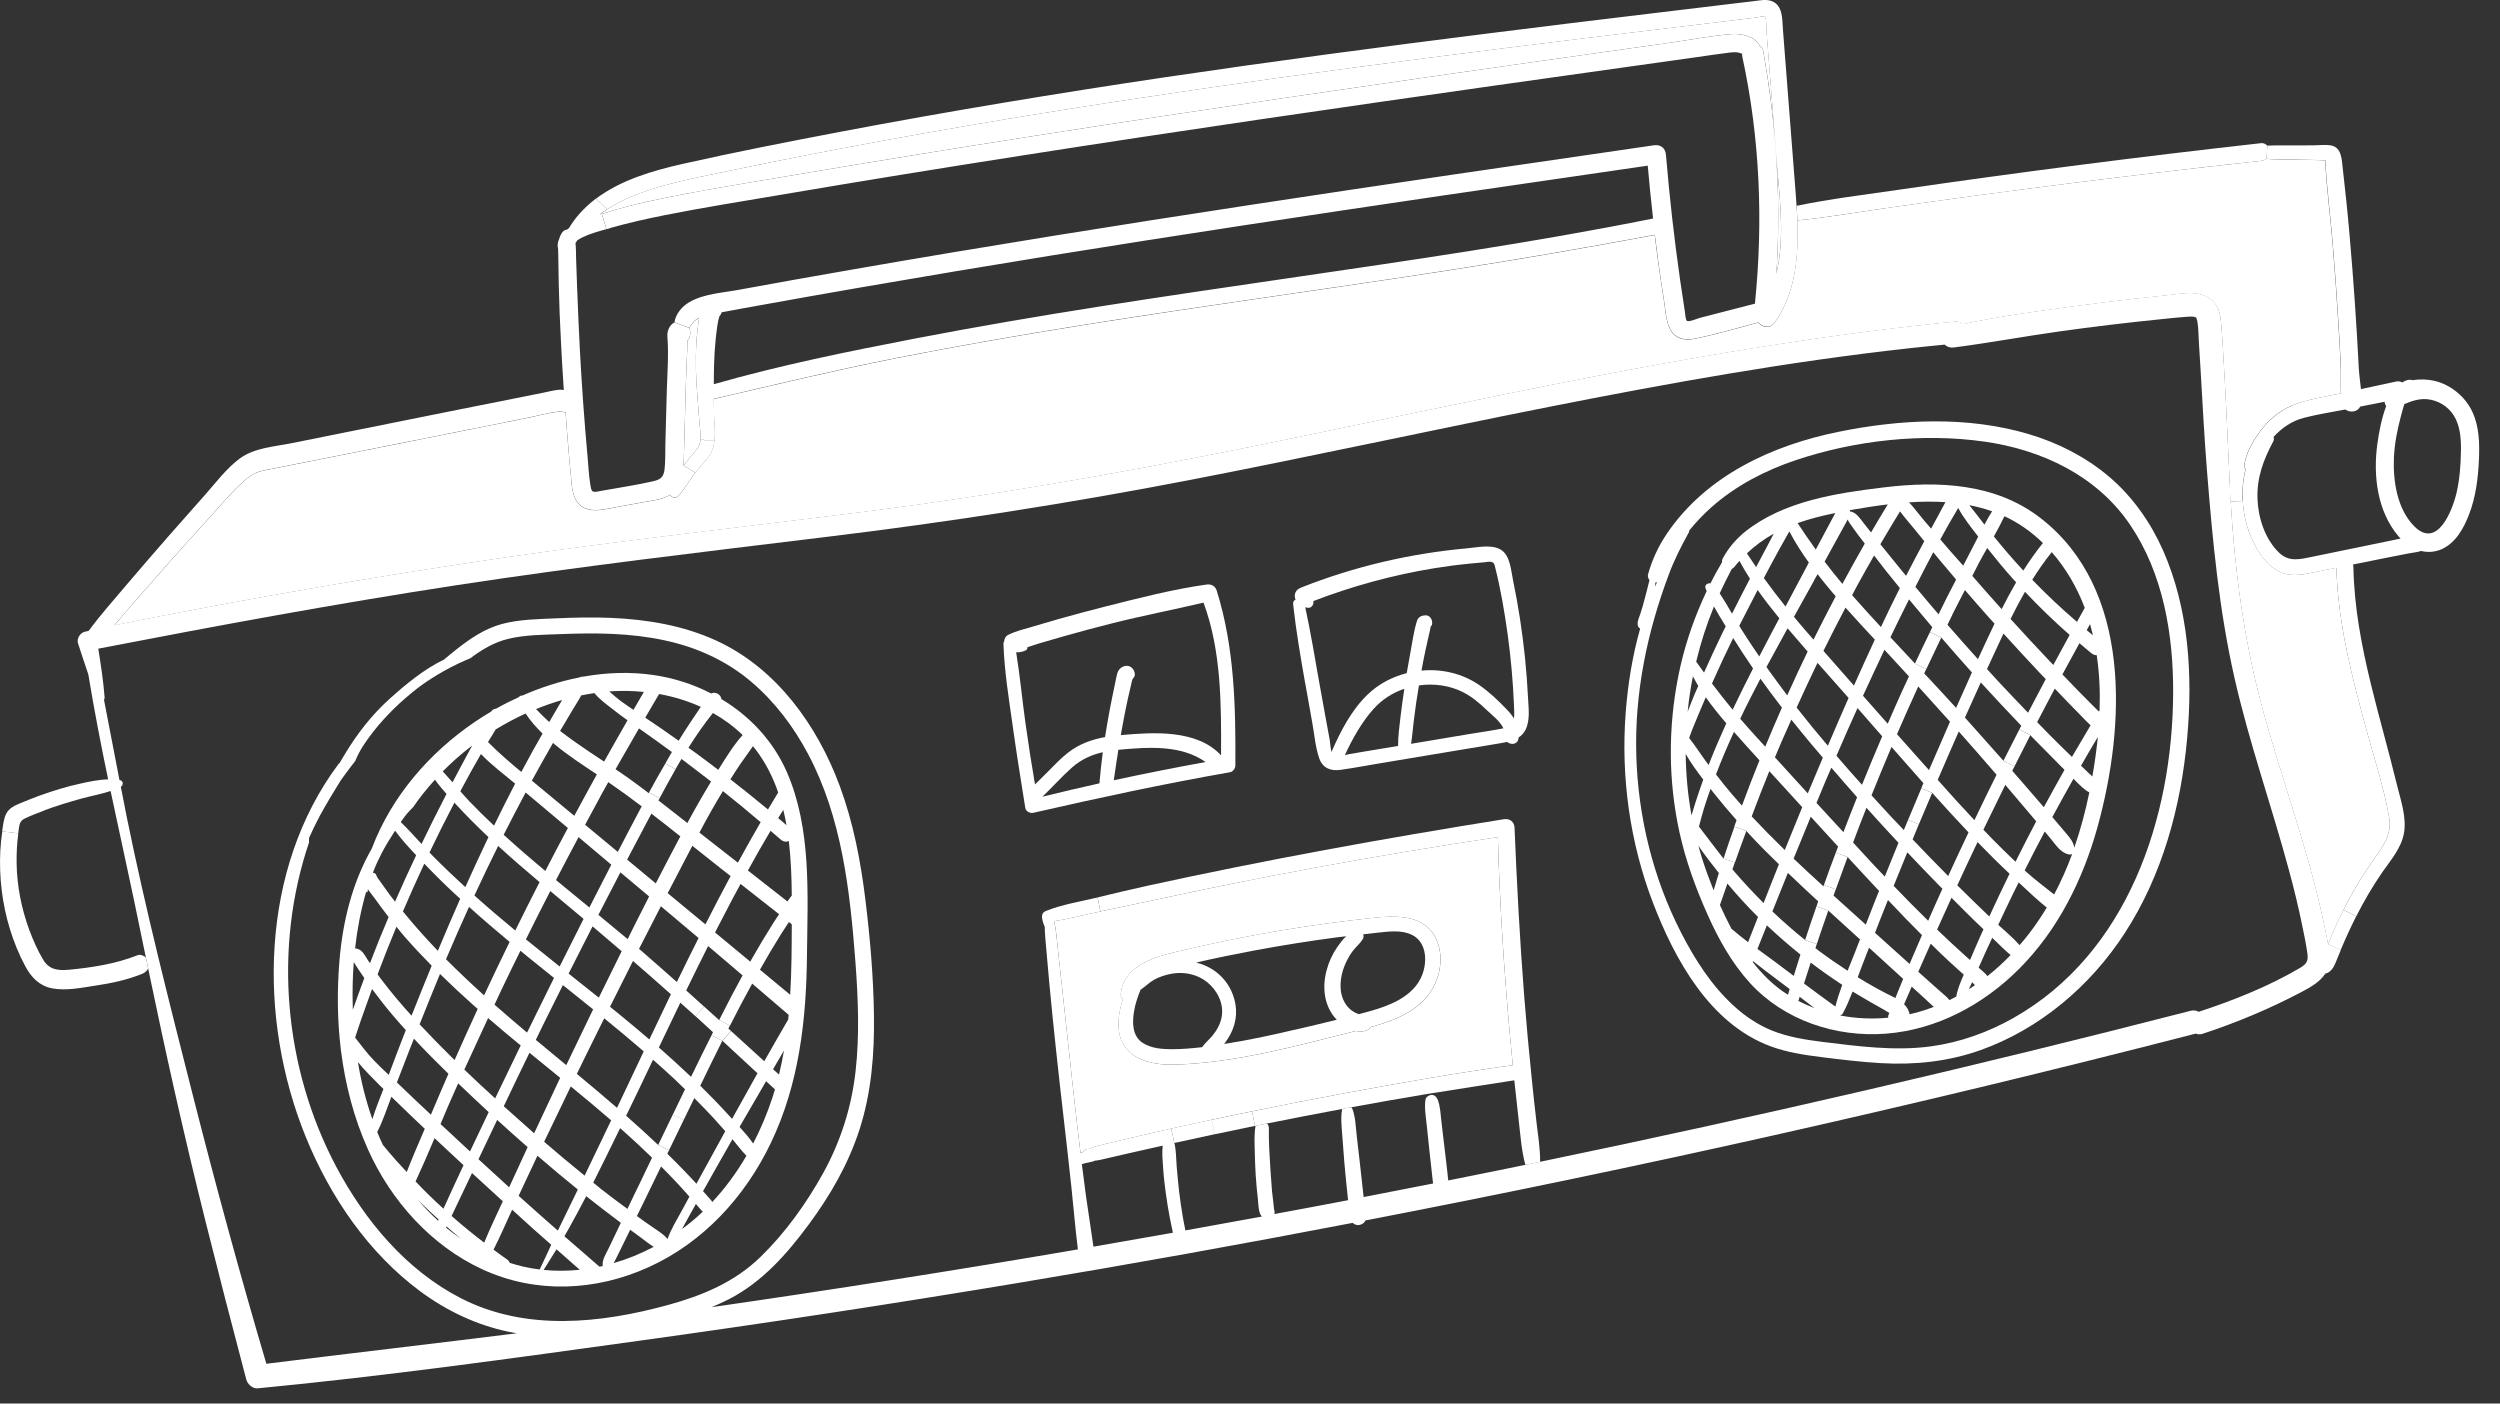
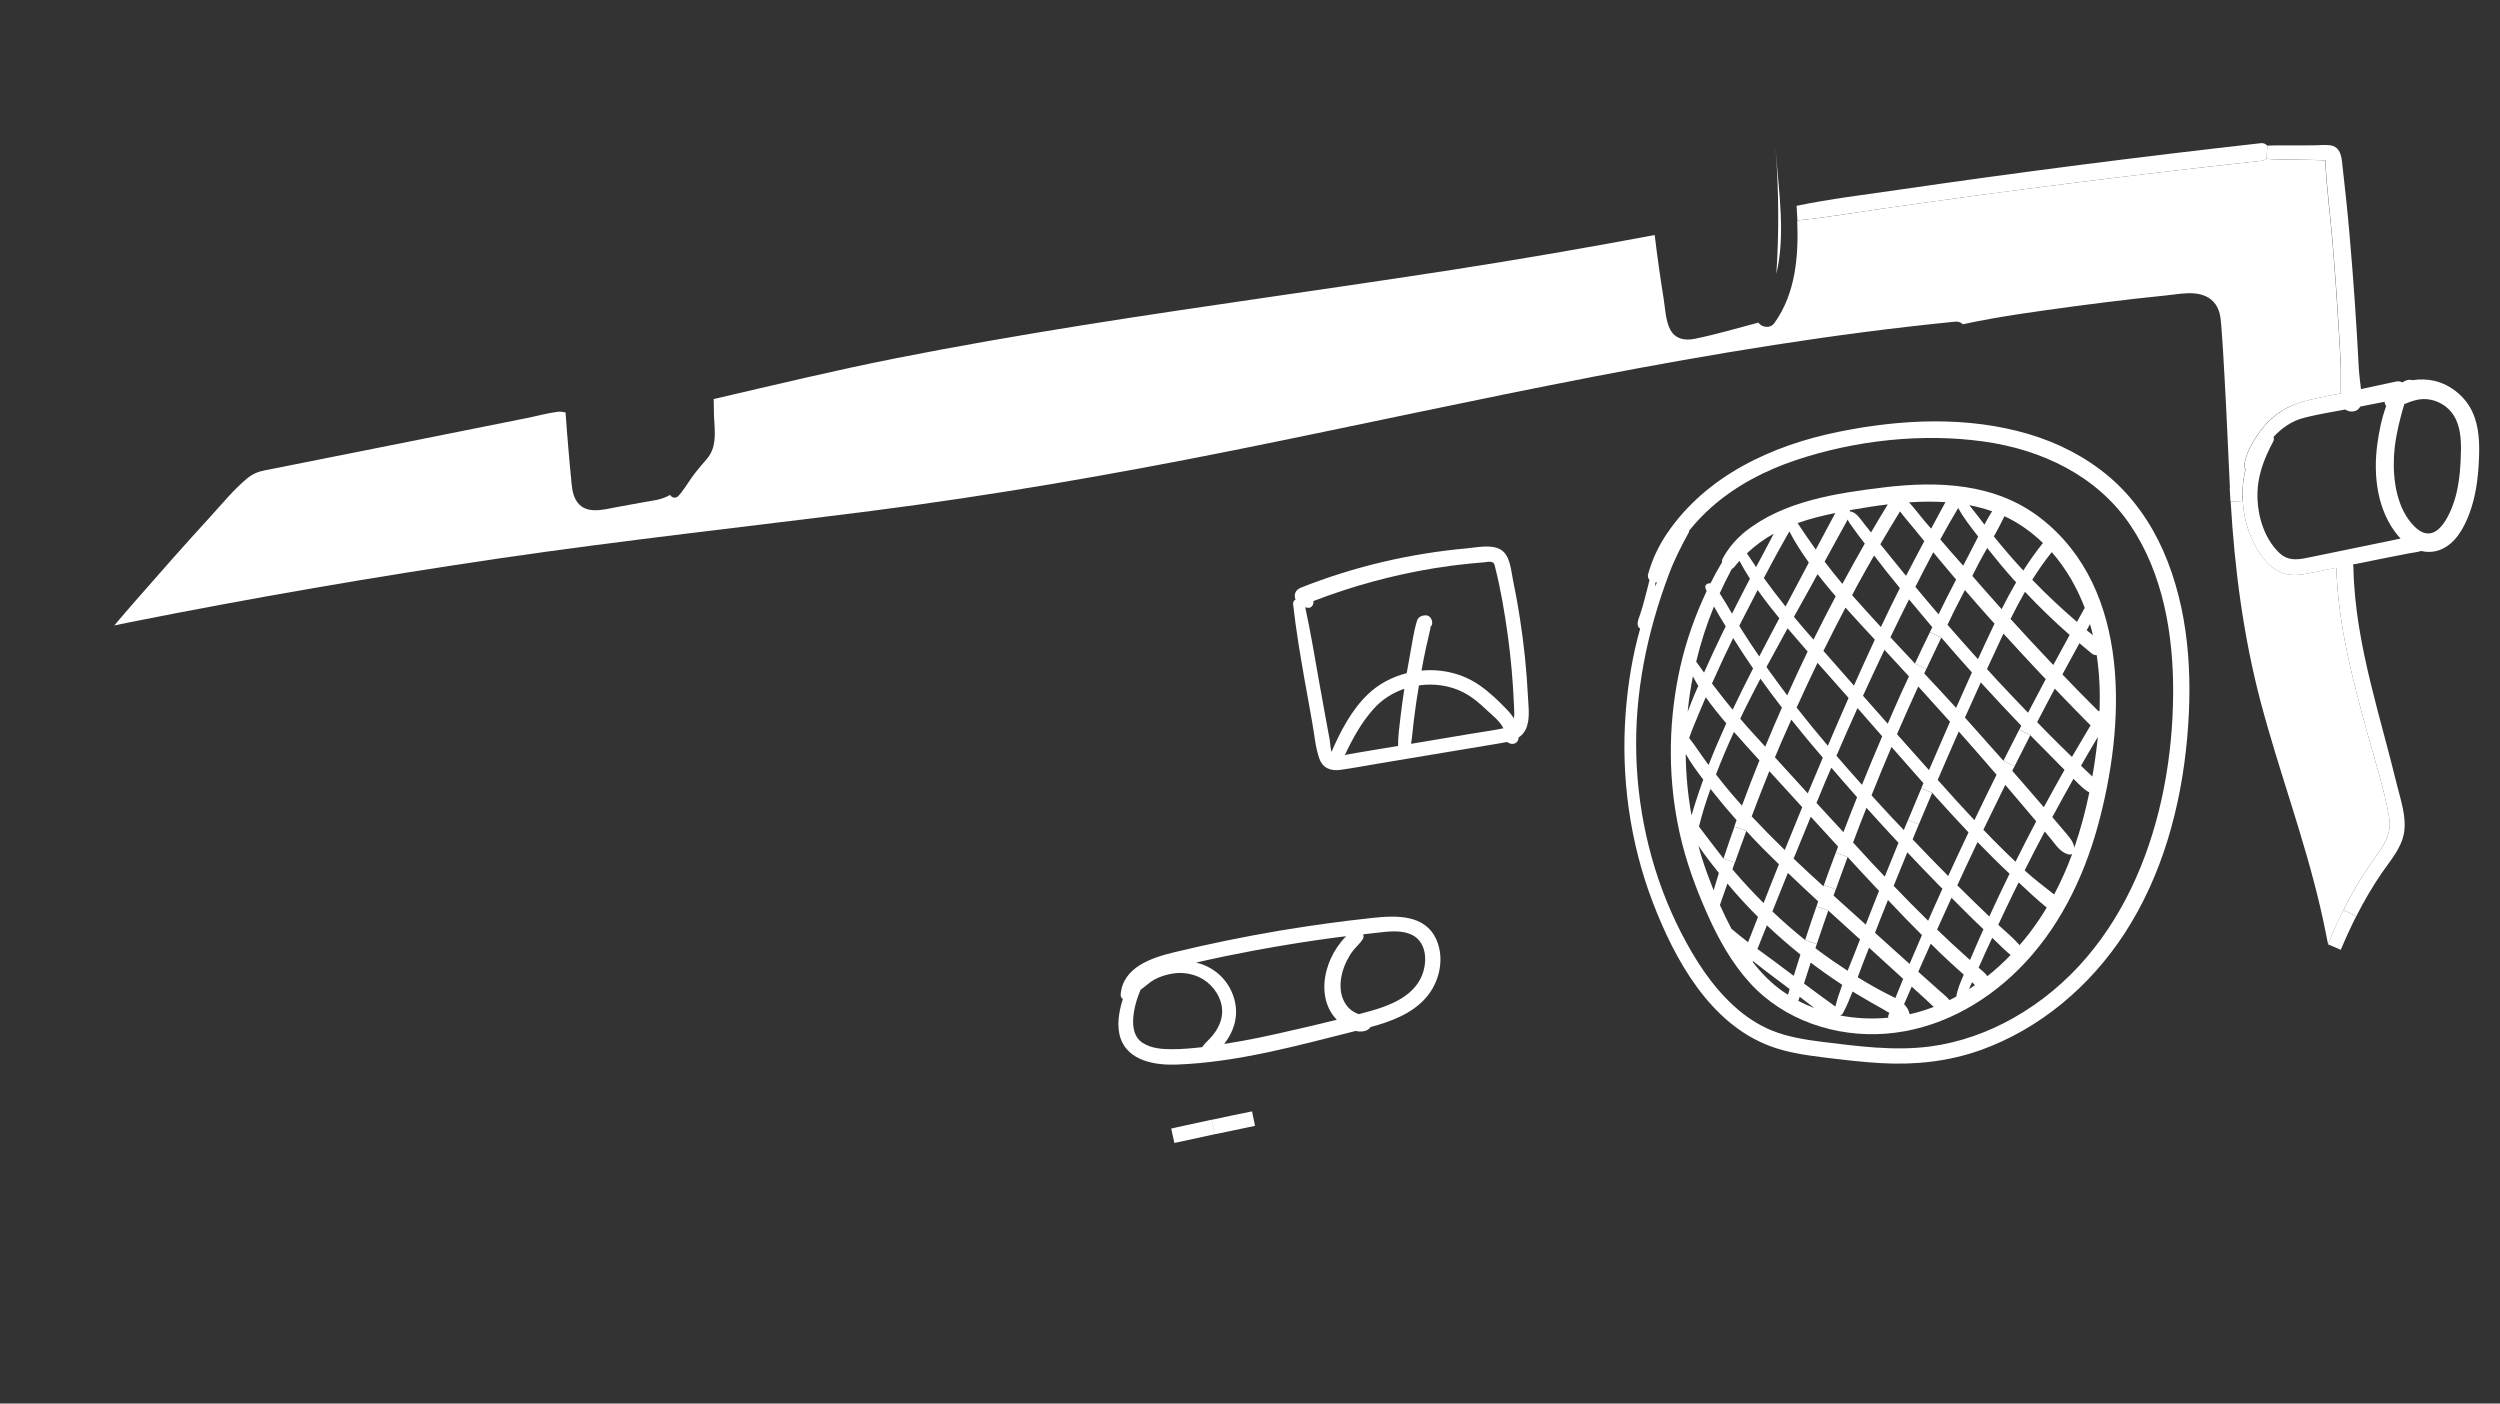
<svg xmlns="http://www.w3.org/2000/svg" fill="none" viewBox="0 0 114 64">
  <rect x="0" y="0" width="114" height="64" fill="#333333" stroke="none" />
  <path fill="#fff" d="M108.946 37.281c.109.639-.145 1.113-.504 1.622-.357.509-.705 1.018-1.018 1.554-.201.338-.387.684-.56 1.036-.142.275-.273.553-.399.836-.108.243-.208.488-.304.735-.035-.177-.072-.35-.105-.52-.079-.395-.161-.789-.254-1.179-.735-3.162-1.881-6.208-2.712-9.342-.791-2.999-1.19-6.063-1.372-9.156l.553-.019c.03.548.149 1.085.343 1.561.289.703.779 1.501 1.545 1.741.474.149.978.021 1.449-.075.308-.063.621-.126.929-.187.077 2.598.745 5.116 1.433 7.606.346 1.249.756 2.509.976 3.785Z" />
  <path fill="#fff" d="m106.862 41.494.581.289c-.252.499-.488 1.011-.703 1.529l-.581-.25c.096-.247.196-.492.304-.735.123-.282.256-.56.399-.836v.002Z" />
  <path fill="#fff" d="M103.935 25.21c.444.427.95.294 1.499.18.588-.119 1.178-.243 1.769-.364.59-.119 1.181-.243 1.771-.364.163-.035.329-.068.492-.105-.032-.033-.065-.068-.095-.103-.969-1.144-1.16-2.756-.966-4.196.079-.581.198-1.183.406-1.743-.042-.054-.068-.124-.077-.194-.367.072-.738.147-1.107.219-.13.259-.471.285-.683.133-.628.119-1.263.219-1.879.378-.565.147-1.004.455-1.393.873.025.063.025.135-.012.205-.446.833-.752 1.645-.719 2.605.028.877.343 1.853.99 2.474l.004.002Zm.598-6.724c.7-.282 1.479-.399 2.219-.551-.016-.457.01-.919-.014-1.372-.03-.607-.063-1.216-.102-1.82-.073-1.216-.161-2.427-.262-3.641-.103-1.23-.264-2.462-.334-3.695v-.096c-.133-.002-.326-.012-.354-.014-.32-.007-.642-.012-.964-.019-.451-.014-.915 0-1.366-.035l.033-.602c.427-.019.859-.005 1.281-.009.28-.002.561-.005.843-.005.252 0 .541-.04.791.007.474.096.479.632.523 1.022.058.502.112 1.008.166 1.515.107 1.027.193 2.059.275 3.09.079 1.011.149 2.021.21 3.036.03.506.056 1.011.084 1.517.019.306.065.619.098.929l1.608-.345c.107-.021.198-.002.276.042.147-.1.305-.152.464-.103.343-.056.698-.04 1.001.03.747.175 1.417.726 1.734 1.421.32.693.329 1.475.294 2.224-.039.822-.147 1.659-.443 2.432-.245.642-.614 1.323-1.279 1.61-.306.128-.619.142-.91.07-.168.058-.362.072-.542.107-.294.056-.59.114-.887.173-.56.112-1.122.226-1.682.338.009.037.021.077.021.119.032 1.806.371 3.585.798 5.335.373 1.533.812 3.05 1.185 4.584.171.698.451 1.484.323 2.21-.122.696-.621 1.249-1.009 1.813-.436.639-.821 1.3-1.167 1.981l-.581-.289c.173-.35.36-.698.56-1.036.313-.537.661-1.048 1.018-1.554.359-.509.614-.983.504-1.622-.219-1.277-.63-2.537-.976-3.785-.688-2.49-1.355-5.006-1.432-7.606-.309.063-.621.126-.929.187-.472.093-.976.222-1.45.075-.768-.238-1.258-1.039-1.545-1.741-.191-.474-.312-1.013-.343-1.561-.028-.495.012-.999.138-1.475-.04-.007-.072-.033-.07-.084.044-.588.408-1.204.758-1.664.376-.492.857-.903 1.436-1.137v-.007Zm7.687 2.096c.007-.56-.025-1.158-.333-1.645-.266-.418-.733-.696-1.228-.735-.376-.028-.698.091-1.022.226-.061.187-.11.381-.159.562-.163.614-.285 1.237-.315 1.869-.047 1.062.142 2.35.927 3.139 1.052 1.062 1.745-.724 1.934-1.547.138-.612.185-1.242.194-1.869h.002Z" />
  <path fill="#fff" d="M101.684 22.249c-.084-1.659-.145-3.319-.241-4.976-.046-.831-.091-1.659-.158-2.486-.026-.327-.066-.642-.262-.917-.231-.322-.588-.46-.973-.492-.418-.035-.854.051-1.272.093-.481.049-.959.1-1.44.154-.924.105-1.848.222-2.773.345-1.687.229-3.393.455-5.062.817-.077-.084-.196-.135-.355-.119-5.527.548-11.013 1.454-16.47 2.506-5.473 1.057-10.92 2.252-16.384 3.351-5.503 1.104-11.027 2.066-16.594 2.777-5.653.719-11.315 1.337-16.955 2.163-5.627.829-11.233 1.795-16.813 2.906-.24.047-.481.098-.721.149.331-.383.653-.775.99-1.151.553-.63 1.106-1.263 1.662-1.89.569-.639 1.144-1.279 1.725-1.914.537-.586 1.062-1.235 1.673-1.743.25-.21.509-.317.826-.378.441-.082.88-.173 1.319-.261.88-.175 1.76-.35 2.639-.525 1.699-.338 3.398-.679 5.097-1.018.962-.191 1.918-.383 2.88-.577.474-.093.957-.233 1.438-.289.112-.012.219.014.329.033.044.586.084 1.174.138 1.76.035.404.07.81.112 1.214.03.341.047.693.21.999.392.726 1.26.458 1.904.338.395-.07.789-.145 1.183-.215.378-.07.789-.105 1.134-.289.03-.014.058-.033.086-.049.068.124.245.184.364.063.243-.254.413-.558.616-.843.054-.077.112-.152.166-.224.173-.222.355-.429.534-.639.21-.247.303-.52.338-.805.049-.371 0-.763-.016-1.162-.009-.252-.012-.509-.014-.761.007 0 .014 0 .021-.002 2.768-.644 5.529-1.309 8.318-1.862 2.808-.555 5.627-1.043 8.453-1.496 5.641-.901 11.303-1.662 16.946-2.539 3.067-.478 6.124-1.006 9.172-1.578.117.969.252 1.937.408 2.903.072.45.086.99.299 1.405.224.429.66.516 1.102.427.98-.198 1.949-.485 2.917-.742.149.215.534.299.738.012.966-1.354 1.099-3.039 1.036-4.67 1.356-.133 2.712-.371 4.063-.565 1.368-.196 2.738-.385 4.107-.572 2.766-.371 5.536-.723 8.306-1.05 1.554-.182 3.111-.362 4.665-.53.089-.012.171-.042.241-.089h.011c.453.035.917.021 1.366.035.322.007.644.012.963.019.028 0 .222.009.355.014v.096c.068 1.232.231 2.467.334 3.695.1 1.211.189 2.425.261 3.641.04.607.073 1.216.103 1.82.023.455 0 .917.014 1.372-.74.154-1.519.268-2.22.551-.578.233-1.061.644-1.435 1.137-.35.462-.714 1.076-.758 1.664 0 .051.03.079.07.084-.124.476-.166.98-.138 1.475l-.553.019c-.012-.205-.023-.413-.035-.619h.007ZM92.08 33.267l.502.259c-.24.471-.483.948-.721 1.421l-.506-.255c.24-.476.481-.952.726-1.426Zm-4.076-4.441.518.25c-.231.476-.457.952-.681 1.431l-.52-.247c.222-.478.45-.959.684-1.433Zm-.394 7.12.497.21c-.203.478-.408.957-.609 1.438l-.49-.203c.198-.483.401-.966.605-1.445h-.002Zm-3.897 2.934.537.201c-.182.49-.362.983-.537 1.475l-.544-.196c.173-.495.357-.987.544-1.48Zm-.884 2.458.541.184c-.177.509-.355 1.013-.523 1.524l-.534-.18c.166-.511.338-1.02.516-1.529Z" />
  <path fill="#fff" d="M86.025 9.485c-1.351.194-2.707.429-4.063.565l-.037-.665c1.529-.317 3.097-.504 4.64-.73 5.505-.801 11.02-1.51 16.549-2.128.105-.012.205.04.275.117l-.032.602h-.012c-.068.047-.152.077-.241.089-1.554.168-3.111.345-4.665.53-2.773.327-5.54.679-8.306 1.05-1.37.187-2.74.376-4.108.572Zm-5.023 3.004c.126-1.907.11-3.818-.035-5.723h.002c.005.068.009.14.014.208.131 1.788.441 3.736.019 5.515Zm-1.914 25.208.546.194c-.18.478-.352.962-.523 1.442l-.518-.184c.159-.485.324-.969.497-1.449l-.002-.002Z" />
  <path fill="#fff" d="M95.211 35.22c.068.065.133.126.201.189.103-.593.189-1.2.25-1.806-.259.436-.516.873-.768 1.314.105.103.21.203.317.303Zm.227-6.255c-.042-.17-.084-.341-.131-.506-.054.091-.103.182-.154.278.093.077.189.152.285.231v-.002Zm-2.768-2.528c.649.67 1.33 1.314 2.04 1.921.119-.21.233-.422.35-.632 0-.002.002-.005.005-.007-.35-.924-.854-1.799-1.505-2.542-.322.401-.616.824-.889 1.26Zm1.664 12.526c-.371-.086-.567-.408-.798-.689-.098-.119-.198-.238-.296-.357-.313.588-.619 1.179-.915 1.774.007.007.014.014.023.021.422.385.875.724 1.321 1.076.315-.593.588-1.211.822-1.844-.047.023-.103.03-.154.019h-.002Zm-.747-1.704c.224.264.448.525.67.791.168.196.292.364.331.605.285-.824.511-1.669.686-2.521-.24-.126-.42-.322-.619-.516-.035-.037-.07-.07-.107-.107-.005.012-.012.023-.016.035-.322.567-.635 1.139-.945 1.713Zm.679-5.265c-.189-.196-.378-.397-.567-.593-.107.203-.219.406-.324.609-.163.306-.32.614-.481.919.18.182.352.364.53.544.35.352.7.7 1.057 1.043.28-.483.562-.962.85-1.442-.147-.131-.278-.278-.415-.415-.219-.222-.432-.443-.649-.665Zm-.219-1.239c.236.247.476.495.714.74.217.224.434.441.653.66.093.098.196.191.294.289 0-.002.002-.005.005-.007.009-.014.019-.028.028-.04.03-.845-.007-1.69-.131-2.521-.079 0-.156-.021-.229-.079-.189-.152-.376-.313-.558-.467-.261.474-.52.95-.777 1.424Zm-.985-.019c-.574-.609-1.141-1.225-1.704-1.844-.04.086-.082.173-.121.259-.212.453-.422.903-.63 1.358.166.18.331.364.497.544.453.485.912.969 1.375 1.447.266-.511.537-1.022.807-1.533-.075-.077-.149-.156-.224-.233v.002Zm-1.008 9.499c-.077.154-.154.303-.229.457-.24.49-.471.983-.705 1.48.334.299.679.595.973.926.159-.182.313-.369.46-.56.282-.371.541-.756.779-1.153-.443-.359-.866-.756-1.281-1.148l.002-.002Zm-.373-12.01c.616.679 1.239 1.351 1.872 2.016.028.026.054.056.079.082.247-.457.495-.915.744-1.37-.71-.621-1.389-1.281-2.037-1.967-.233.406-.451.822-.658 1.239Zm.226 11.072c.308-.619.621-1.232.943-1.841-.012-.016-.026-.033-.037-.049-.455-.539-.913-1.081-1.372-1.617-.336.679-.67 1.363-.999 2.044.14.145.278.294.42.436.341.348.689.686 1.043 1.024l.002.002Zm-2.614 1.113c.467.467.943.924 1.419 1.382.299-.653.609-1.305.924-1.951-.499-.467-.985-.95-1.459-1.442-.313.658-.621 1.312-.924 1.972.012.014.028.026.04.042v-.002Zm.637 4.376c-.047.11-.096.215-.149.322.091-.058.177-.114.266-.175-.005-.016-.014-.033-.019-.049-.016-.009-.04-.026-.07-.068-.009-.009-.021-.019-.03-.028l.002-.002Zm-.128-21.749c.068.084.135.173.203.259.168.208.324.418.485.628.107-.208.226-.411.35-.609-.341-.119-.686-.21-1.036-.278h-.002Zm.523 8.08c-.245.534-.483 1.069-.724 1.606l.014.014c.583.649 1.162 1.3 1.741 1.954l.506.254c-.033.07-.07.135-.103.205.163.187.329.371.49.56.32.364.635.733.95 1.099.31-.572.623-1.139.943-1.704-.042-.044-.086-.086-.128-.128-.444-.443-.882-.887-1.319-1.335-.037-.04-.075-.077-.112-.117l-.502-.259c.028-.056.061-.117.089-.173-.623-.651-1.242-1.309-1.846-1.974v-.002Zm.273 12.178c-.126.278-.25.553-.373.831.063.054.121.107.184.161.084.072.161.145.219.224.373-.296.726-.619 1.057-.962-.236-.189-.446-.408-.665-.616-.056-.056-.114-.112-.175-.168-.082.177-.166.352-.247.532v-.002Zm-.376-17.593c-.096.184-.189.376-.285.56.415.474.831.95 1.253 1.419.03.033.058.063.086.096.208-.415.427-.824.66-1.223-.037-.042-.077-.079-.117-.124-.415-.467-.815-.948-1.202-1.44-.135.238-.268.471-.397.712Zm1.181-2.161c-.149.31-.313.618-.483.922.432.532.877 1.053 1.344 1.554.275-.434.572-.854.894-1.256-.511-.497-1.097-.915-1.755-1.221Zm-2.107-.381c-.282.471-.553.952-.819 1.438.138.159.271.32.408.476.212.243.425.481.637.721.119-.226.236-.457.355-.684.112-.212.222-.427.329-.642-.306-.401-.665-.84-.913-1.309h.002Zm-.266 4.868c-.077.154-.149.308-.224.462.458.527.922 1.048 1.389 1.568.25-.544.497-1.081.756-1.62-.082-.091-.163-.18-.247-.271-.371-.415-.74-.836-1.104-1.26-.189.373-.388.745-.574 1.12h.005Zm1.116 14.064c-.39-.38-.772-.768-1.158-1.153-.219.481-.439.966-.656 1.449.441.422.889.843 1.347 1.253.051.044.105.089.154.135.154-.352.303-.71.46-1.06.051-.114.103-.226.154-.341-.098-.096-.198-.191-.299-.287l-.002.002Zm-3.795-1.697c.516.539 1.039 1.071 1.573 1.592.212-.488.432-.978.651-1.461-.049-.051-.1-.1-.149-.147-.49-.499-.973-1.006-1.452-1.512-.21.509-.418 1.02-.623 1.531v-.002Zm1.519 5.23c-.231-.21-.462-.425-.696-.635-.117.266-.231.537-.348.803.119.121.215.266.25.443 0 .005-.002.009 0 .014.107-.026.217-.051.327-.079.264-.072.523-.156.777-.254-.105-.096-.205-.194-.313-.292h.002Zm-.817-22.718c.25.273.471.574.7.845.103.119.205.236.306.355.219-.404.434-.805.653-1.209-.551-.035-1.106-.028-1.659.009Zm2.266 10.451c-.322.733-.644 1.468-.959 2.205.551.621 1.106 1.235 1.673 1.837.331-.693.67-1.386 1.01-2.072-.567-.66-1.144-1.319-1.722-1.97h-.002Zm-1.279 9.678c-.191.425-.38.85-.567 1.277.072.065.145.128.217.194.243.217.485.436.731.653.161.145.341.278.476.446.103-.051.205-.105.308-.161.061-.343.203-.684.343-1.001-.089-.079-.18-.161-.268-.24-.257-.231-.509-.462-.758-.7-.161-.152-.32-.313-.478-.469l-.002.002Zm-.698-16.274c.348.42.703.838 1.057 1.251.131-.259.254-.523.387-.784.135-.268.275-.534.413-.8-.254-.299-.511-.6-.763-.906-.093-.112-.184-.226-.278-.341-.278.525-.551 1.052-.817 1.58Zm-.294.579c-.287.569-.567 1.144-.845 1.718.371.399.745.8 1.118 1.197l.52.247c-.03.07-.065.135-.096.205.488.52.973 1.043 1.454 1.571.24-.539.478-1.076.721-1.615-.471-.525-.936-1.055-1.396-1.589l-.518-.25c.035-.075.072-.152.107-.224-.357-.42-.71-.843-1.06-1.267-.002.002-.005.007-.005.009l-.002-.002Zm-.726 9.991c.161.175.329.345.492.52.065-.156.126-.31.194-.464l.49.203c-.096.226-.189.458-.282.686.534.56 1.074 1.12 1.622 1.669.303-.665.614-1.326.927-1.988-.562-.593-1.111-1.195-1.657-1.804l-.497-.21c.033-.077.065-.156.098-.231-.488-.548-.973-1.102-1.456-1.652-.31.733-.616 1.468-.912 2.208.327.357.651.714.98 1.067l.002-.002Zm.653 4.637c-.296-.306-.591-.616-.884-.929-.119.299-.24.597-.357.896-.079.201-.154.399-.233.6.275.247.548.495.822.742.25.226.504.451.754.677.187-.439.376-.878.565-1.314-.222-.224-.444-.446-.663-.672h-.002Zm-1.23-17.151c.329.411.658.817.992 1.223.061.072.119.142.18.217.271-.53.551-1.053.831-1.578-.14-.168-.278-.338-.413-.509-.219-.271-.474-.555-.693-.852-.303.497-.602.994-.896 1.496v.002Zm1.727 6.486c-.331.721-.653 1.447-.969 2.175.485.546.973 1.092 1.459 1.638.315-.735.637-1.475.959-2.208-.481-.539-.964-1.073-1.449-1.606Zm-1.391 1.699c.212-.488.425-.978.644-1.463.105-.231.217-.465.324-.696-.343-.373-.686-.749-1.032-1.12-.03-.033-.058-.061-.086-.093-.331.696-.656 1.396-.978 2.096.378.425.754.852 1.13 1.277h-.002Zm-1.58 5.417c.313.343.628.686.943 1.024.166.177.336.352.502.527.208-.513.415-1.027.625-1.54-.492-.527-.98-1.06-1.461-1.596-.208.525-.411 1.053-.609 1.585Zm.639 6.399c.387.229.784.443 1.188.639.035.016.068.033.1.054.119-.294.236-.586.357-.875-.436-.399-.878-.8-1.314-1.2-.082-.072-.161-.145-.243-.222-.107.278-.217.555-.322.831-.068.17-.128.343-.194.518.14.086.282.17.422.254h.005Zm.948-21.819c-.59.07-1.171.166-1.734.264.002.021.005.042.005.061.014 0 .028-.002.042 0 .266.063.432.341.595.546.11.133.217.273.324.408.25-.429.509-.857.765-1.281l.002.002Zm-.63 2.332c-.245.429-.492.864-.731 1.298-.093.17-.18.341-.271.511.432.488.871.973 1.314 1.452.278-.59.562-1.179.857-1.762.002-.007.005-.012.007-.016-.208-.254-.413-.509-.619-.765-.187-.236-.371-.476-.555-.717h-.002Zm.513 20.746c-.451-.252-.901-.504-1.34-.772-.051-.03-.1-.063-.152-.093-.131.338-.271.674-.439.987-.033.065-.086.093-.142.103.724.142 1.47.175 2.21.105-.009-.037-.014-.075.005-.114l.042-.105c-.061-.035-.124-.072-.184-.105v-.005Zm-1.064-10.29c.299-.74.607-1.477.922-2.212-.376-.429-.751-.861-1.127-1.288-.327.721-.646 1.447-.959 2.175.383.448.772.887 1.165 1.326Zm-.224.565c-.395-.448-.786-.894-1.174-1.347-.091.212-.184.425-.275.637-.135.324-.268.646-.402.971.406.446.819.887 1.228 1.333.203-.532.413-1.064.623-1.592v-.002Zm-1.482-10.745c.259.345.532.684.812 1.018.332-.616.674-1.228 1.02-1.837-.009-.014-.021-.026-.03-.042-.177-.229-.355-.457-.518-.693-.082-.121-.177-.233-.231-.364-.026.051-.056.107-.086.161-.166.299-.329.6-.495.901-.156.287-.315.572-.471.859v-.002Zm2.294 3.562c-.45-.483-.901-.969-1.34-1.463-.343.653-.679 1.312-1.006 1.974.462.53.927 1.057 1.391 1.582.005-.009.009-.023.016-.035.306-.688.618-1.375.936-2.058h.002Zm-3.496 16.465c.24.128.488.238.74.334-.226-.173-.448-.345-.674-.516-.012.04-.026.082-.037.124-.007.021-.016.042-.028.058Zm.74-19.191c-.31.56-.621 1.123-.934 1.683.184.219.366.441.555.656.112.128.224.254.336.385.329-.665.667-1.321 1.013-1.977-.061-.07-.121-.138-.182-.21-.217-.261-.434-.527-.646-.798-.049.086-.096.173-.145.259l.002.002Zm.14 3.781c-.327.677-.642 1.356-.952 2.04.462.59.938 1.172 1.424 1.743.31-.731.625-1.456.945-2.182-.471-.534-.943-1.067-1.417-1.601Zm.936 8.376c-.415-.453-.831-.903-1.244-1.358-.261.637-.52 1.274-.782 1.911.45.427.901.847 1.358 1.26.007-.016.014-.037.021-.056l.544.196c-.035.093-.07.189-.103.285.009.007.016.014.028.023.478.434.962.868 1.442 1.302.147-.38.296-.761.444-1.137.056-.135.11-.268.163-.401-.483-.513-.959-1.027-1.435-1.545l-.537-.201c.033-.091.07-.184.103-.275l-.002-.005Zm-1.846-14.75c.271.411.548.815.831 1.209.131-.243.259-.488.39-.728.152-.285.303-.569.455-.852.014-.03.028-.058.047-.086-.581.117-1.162.261-1.72.46l-.002-.002Zm.6 20.043c-.105.317-.205.637-.306.955.474.352.95.707 1.431 1.05.082-.334.191-.66.313-.99-.49-.322-.969-.658-1.438-1.015Zm-2.135-17.532c.317.441.649.873.987 1.295.315-.593.63-1.186.945-1.781.037-.075.079-.149.117-.224-.327-.453-.63-.927-.887-1.419-.023.042-.051.086-.077.133-.133.236-.261.469-.395.705-.236.427-.464.859-.693 1.291h.002Zm.329 4.35c.24.336.488.667.735.997.301-.67.611-1.335.931-1.998-.308-.35-.612-.703-.915-1.06-.324.586-.644 1.174-.962 1.764.07.1.138.201.208.296h.002Zm.696 9.263c-.212.527-.425 1.06-.637 1.587.478.455.976.889 1.491 1.305l.534.18c-.021.061-.042.126-.063.187.051.042.103.082.154.121.429.32.868.623 1.314.912.11-.268.219-.539.322-.805.079-.208.161-.418.243-.625-.483-.439-.966-.875-1.447-1.316l-.541-.184c.026-.079.054-.156.082-.233-.464-.429-.926-.861-1.382-1.298-.023.056-.044.114-.07.17Zm-.467 3.923c.268.201.534.401.803.602.103-.324.203-.649.306-.971-.527-.425-1.039-.868-1.531-1.333-.133.336-.264.672-.401 1.004-.009.026-.019.049-.03.072.287.208.572.415.854.625Zm.254-10.094c-.105.243-.205.485-.308.731.499.548.999 1.097 1.498 1.643.226-.546.453-1.085.686-1.629-.182-.217-.369-.427-.548-.644-.301-.359-.595-.724-.889-1.09-.147.331-.294.66-.439.99Zm-.971-2.854c-.24.455-.476.915-.705 1.375-.072.152-.145.299-.215.45.219.254.441.509.67.758.156.17.313.343.471.516.245-.598.499-1.19.761-1.781-.336-.434-.66-.871-.978-1.316l-.005-.002Zm-.616-5.716c.138.212.278.42.42.625.187-.357.38-.71.565-1.064.079-.154.159-.306.238-.458-.446.247-.854.548-1.223.896Zm.49 1.671c-.282.541-.562 1.085-.838 1.631.037.063.075.124.112.187.257.406.525.812.8 1.211.166-.322.334-.642.502-.962.14-.259.275-.518.413-.779-.343-.418-.679-.847-.99-1.291v.002Zm.425 17.418c-.212-.163-.429-.329-.639-.497 0 .014-.005.03-.009.044.392.504.84.962 1.361 1.33.082.056.163.11.245.161l.077-.259c-.345-.259-.691-.52-1.036-.782l.002.002Zm.107-9.156c-.278.684-.544 1.37-.803 2.061.49.523.992 1.032 1.508 1.533.261-.651.527-1.302.796-1.953-.168-.184-.336-.369-.502-.551-.331-.364-.665-.726-.994-1.088l-.005-.002Zm-1.613-1.79c-.294.637-.569 1.284-.819 1.937.245.32.497.632.758.938.142.166.285.327.427.485.254-.693.525-1.382.798-2.066-.39-.429-.782-.861-1.165-1.298v.002Zm-.154-7.324c-.177.329-.338.665-.495 1.004.198.303.383.614.562.926.268-.534.539-1.064.817-1.594-.17-.266-.331-.534-.478-.812-.079.089-.161.182-.236.278-.035.042-.07.07-.11.086-.021.037-.044.075-.063.112h.002ZM78.771 40.287c-.117.327-.231.653-.343.983.163.366.341.728.527 1.083.252.205.499.418.758.611.016-.037.03-.075.044-.112.135-.345.271-.691.408-1.039-.49-.485-.955-.997-1.398-1.526h.002Zm-.18-1.141.518.184c-.035.103-.075.205-.11.308.026.028.047.061.072.089.429.502.882.985 1.349 1.452l.357-.91c.114-.287.229-.572.343-.859-.238-.233-.478-.464-.714-.703-.264-.266-.523-.541-.777-.819l-.546-.194c.033-.098.07-.196.105-.294-.35-.395-.691-.798-1.018-1.211-.058-.07-.114-.145-.17-.215-.107.296-.208.595-.301.896-.082.271-.154.546-.226.822.373.483.733.973 1.113 1.454h.005Zm-.525-7.979c.303.406.621.803.943 1.195.299-.632.612-1.258.931-1.881-.313-.455-.616-.92-.908-1.386-.336.684-.656 1.377-.966 2.072Zm-.208 10.523c-.539-1.204-.992-2.451-1.274-3.739-.513-2.334-.52-4.768-.054-7.114.231-1.174.602-2.327 1.083-3.421.07-.156.138-.31.21-.462-.016-.04-.03-.075-.047-.114-.063-.166.084-.257.222-.24.163-.327.336-.646.527-.959-.007-.061.002-.126.037-.184.226-.415.506-.763.854-1.071.007-.007.014-.016.021-.028.019-.023.042-.037.063-.047.021-.016.042-.037.063-.054 1.762-1.412 4.173-1.769 6.348-2.033 2.486-.299 5.09-.191 7.144 1.405 4.178 3.242 3.86 9.482 2.598 14.061-.667 2.413-1.811 4.726-3.599 6.507-1.624 1.622-3.744 2.759-6.052 2.938-2.283.177-4.644-.602-6.206-2.313-.833-.915-1.438-2.01-1.939-3.132Zm-.833-8.038c.285.359.532.756.807 1.123.026.04.056.072.082.11.002-.009.007-.019.009-.03.247-.632.516-1.253.796-1.872-.327-.383-.646-.777-.936-1.188-.21.488-.418.978-.616 1.47-.047.119-.096.252-.142.385v.002Zm.415-2.378c-.084-.142-.168-.285-.243-.432-.107.534-.187 1.071-.24 1.613.105-.275.215-.553.329-.826.051-.119.105-.236.156-.352l-.002-.002Zm-.07-1.071c.11.159.222.313.334.467.273-.609.553-1.221.845-1.82.049-.096.096-.194.145-.289-.182-.296-.369-.597-.537-.905-.336.817-.607 1.662-.812 2.521.007.009.016.014.026.026v.002Zm1.011 9.608c-.322-.404-.644-.817-.934-1.246.056.201.11.404.175.602.154.485.331.962.52 1.433.077-.264.156-.527.238-.789Zm-.714-4.264c-.287-.373-.567-.763-.8-1.167.012.938.098 1.877.266 2.801.058-.201.121-.397.18-.588.112-.35.231-.698.355-1.043v-.002Z" />
  <path fill="#fff" d="M75.483 26.564c0 .058-.005.119-.005.18.026-.063.049-.131.079-.196-.021.007-.047.012-.072.016h-.002Zm-.488.758c.072-.292.156-.581.222-.875-.061-.068-.093-.159-.065-.259.189-.677.474-1.288.871-1.872 1.788-2.628 4.787-4.012 7.818-4.626 2.833-.577 5.877-.726 8.675.107 1.333.397 2.588 1.034 3.652 1.935 1.073.908 1.904 2.093 2.471 3.375 1.174 2.663 1.354 5.671 1.097 8.537-.278 3.13-1.13 6.269-2.857 8.922-1.566 2.406-3.867 4.36-6.584 5.326-1.463.518-2.994.677-4.539.586-.896-.051-1.79-.161-2.682-.271-.791-.1-1.589-.219-2.338-.497-2.77-1.027-4.374-3.963-5.372-6.572-1.046-2.74-1.456-5.727-1.232-8.649.098-1.286.306-2.581.66-3.825-.229-.133-.061-.469 0-.651.077-.229.142-.458.203-.693v.002Zm-.38 7.139c.084 2.789.763 5.571 2.037 8.056.628 1.225 1.384 2.416 2.406 3.349.513.471 1.106.871 1.755 1.132.724.289 1.501.413 2.266.509 1.631.201 3.309.429 4.95.21 1.335-.18 2.619-.637 3.788-1.3 5.207-2.948 7.249-9.114 7.279-14.801.014-2.663-.45-5.468-1.977-7.706-1.522-2.229-4.021-3.403-6.638-3.774-2.826-.399-5.888-.058-8.588.845-1.398.469-2.738 1.162-3.846 2.143-.373.331-.712.688-1.022 1.073.005.021.002.049-.012.075-.341.619-.663 1.251-.91 1.911-.999 2.658-1.573 5.431-1.487 8.278h-.002Zm-7.869-2.882c-.621-.322-1.354-.425-2.042-.324-.089.525-.168 1.048-.231 1.578-.044.357-.072.726-.128 1.085.91-.154 1.818-.303 2.726-.457.495-.082.994-.149 1.484-.25-.147-.324-.555-.639-.761-.833-.317-.303-.653-.593-1.046-.796l-.002-.002Zm-5.422 2.854c.07-.019.133-.033.177-.04.259-.044.52-.086.777-.133.492-.082.983-.163 1.475-.245-.005-.434.058-.878.107-1.302.051-.436.112-.871.177-1.305-.53.18-1.01.485-1.393.908-.548.607-.969 1.365-1.319 2.117h-.002ZM66.939 25.71c-.523.051-1.043.121-1.559.205-1.876.308-3.72.812-5.492 1.494.035.142-.079.327-.243.308-.042-.005-.084-.016-.126-.026.247 1.139.436 2.287.639 3.433.103.577.208 1.155.313 1.729.056.299.11.598.166.896.021.107.028.362.079.539.406-.938.92-1.925 1.659-2.628.495-.476 1.113-.796 1.771-.964.051-.292.1-.583.156-.873.093-.495.161-1.025.31-1.505.049-.159.18-.243.338-.254.014-.002.03-.002.044-.005.219-.016.345.222.308.406-.012.058-.042.089-.072.117.012.035-.037.217-.044.25-.061.259-.119.518-.175.775-.07.322-.133.646-.191.973.005 0 .009-.002.016-.002.92-.086 1.874.14 2.633.672.448.313.854.696 1.228 1.09.131.133.247.275.338.422.028-.196.009-.404.002-.6-.044-1.069-.138-2.133-.282-3.19-.145-1.043-.32-2.094-.579-3.113-.035-.142-.047-.217-.196-.24-.093-.014-.205.012-.299.021-.247.023-.497.042-.747.068l.002.002Zm-7.422 5.452c-.21-1.2-.418-2.399-.551-3.613-.012-.1.037-.17.11-.208-.096-.243.007-.45.25-.546 2.42-.959 4.969-1.557 7.562-1.79.46-.042 1.102-.189 1.526.047.455.252.485.955.579 1.403.243 1.162.42 2.332.544 3.51.063.614.11 1.23.14 1.848.023.467.105 1.02-.11 1.459-.079.161-.191.273-.32.357 0 .016 0.0.035-.005.051-.047.28-.343.296-.518.154-.117.026-.238.044-.355.065-.597.1-1.2.198-1.797.299-1.2.201-2.397.399-3.596.6-.614.103-1.225.219-1.839.306-.446.065-.817-.068-.976-.513-.182-.511-.224-1.102-.322-1.634-.107-.598-.215-1.197-.32-1.795h-.002ZM57.092 50.675l.138.665c-.616.126-1.228.252-1.839.383l-.142-.658c.614-.135 1.23-.261 1.846-.387l-.002-.002Zm-1.847.388.142.658c-.612.133-1.225.266-1.834.399l-.147-.656c.098-.023.196-.047.294-.068.513-.114 1.032-.226 1.545-.336v.002Z" />
-   <path fill="#fff" d="M55.894 40.355c-1.365.275-2.724.576-4.087.861-.541.112-1.083.226-1.624.343l-.135-.637c.744-.18 1.489-.359 2.238-.523 5.401-1.183 10.836-2.171 16.295-3.043.252-.04.469.112.481.376.107 2.565.24 5.128.441 7.685.1 1.27.217 2.537.348 3.804.063.642.135 1.286.21 1.928.07.609.175 1.221.168 1.834l-.67.138c-.17-.604-.215-1.239-.287-1.86-.075-.642-.145-1.286-.212-1.928-.002-.026-.005-.049-.009-.07-1.274.201-2.553.392-3.828.6-.077.012-.154.023-.231.037-1.127.187-2.255.387-3.38.593l-.404.075c-1.146.212-2.292.434-3.435.665l-.511.105c-.012 0-.021.002-.033.005l-.138-.665c1.445-.299 2.896-.581 4.348-.85 2.504-.462 5.022-.913 7.545-1.253-.103-1.034-.198-2.068-.28-3.102-.196-2.429-.336-4.861-.401-7.3-1.4.208-2.801.432-4.196.665-2.745.46-5.487.966-8.213 1.519v-.002Z" />
  <path fill="#fff" d="M64.395 42.635c-.49-.247-1.095-.156-1.617-.1-.205.019-.413.049-.618.07.026.068.026.145-.016.217-.117.191-.289.336-.429.506-.119.149-.217.315-.301.483-.196.392-.313.838-.28 1.279.021.324.147.644.373.877.138.14.289.217.453.28.18-.047.355-.093.534-.145.864-.245 1.855-.628 2.285-1.482.317-.63.334-1.62-.383-1.986Zm-5.338 4.32c.632-.149 1.267-.296 1.9-.453-.576-.595-.674-1.461-.469-2.238.098-.378.266-.747.485-1.069.117-.168.252-.352.413-.502-.138.019-.278.033-.418.049-1.242.163-2.476.362-3.706.588-.91.17-1.816.355-2.717.562.67.161 1.263.598 1.585 1.258.278.57.317 1.207.077 1.795-.098.24-.231.458-.385.66 1.085-.168 2.163-.399 3.232-.653l.002.002Zm-6.95.6c.394.259.912.292 1.368.289.448-.002.896-.042 1.342-.093.135-.194.334-.357.476-.53.203-.247.362-.544.418-.861.103-.598-.203-1.204-.663-1.573-.441-.355-1.041-.485-1.594-.39-.28.047-.579.14-.826.278-.226.128-.406.317-.618.458-.131.32-.243.649-.299.992-.084.516-.082 1.113.397 1.435v-.005Zm-1.004-.194c-.196-.551-.086-1.211.084-1.757.005-.014.012-.03.016-.044-.065-.047-.11-.117-.1-.217.1-1.235 1.403-1.669 2.434-1.918 1.585-.383 3.181-.71 4.789-.983 1.4-.236 2.81-.429 4.22-.581 1.09-.117 2.439-.191 2.959 1.001.376.864.133 1.93-.474 2.626-.644.742-1.606 1.095-2.542 1.349 0 .002-.002.005-.002.005-.117.191-.406.217-.602.182-.019 0-.04-.009-.058-.014-2.684.674-5.415 1.438-8.197 1.536-.95.033-2.163-.163-2.53-1.186l.002.002Z" />
-   <path fill="#fff" d="M49.393 52.507c-.012.009-.019.023-.026.035-.009.002-.019.005-.03.007-.023.007-.044.016-.065.026-.049-.401-.098-.805-.145-1.206-.24-2.066-.453-4.133-.681-6.201-.065-.588-.128-1.179-.194-1.767-.049-.453-.079-.941-.182-1.398.579-.079 1.155-.238 1.722-.359.131-.028.259-.056.39-.084.541-.117 1.083-.231 1.624-.343 1.363-.285 2.721-.586 4.087-.861 2.728-.553 5.468-1.06 8.213-1.519 1.398-.236 2.798-.458 4.196-.665.063 2.439.205 4.871.401 7.3.082 1.034.177 2.068.28 3.102-2.523.341-5.041.791-7.545 1.253-1.452.268-2.901.551-4.348.85-.616.126-1.23.252-1.846.387-.513.11-1.032.222-1.545.336-.098.021-.196.044-.294.068-.609.133-1.218.273-1.823.418-.373.089-.742.175-1.116.266-.271.068-.544.107-.782.24h-.049c-.042 0-.079.005-.114.021-.016.005-.035.012-.047.026-.002 0-.005.002-.007.005h-.002s-.002.002-.005.002c-.007.005-.016.012-.021.021-.005.002-.009.007-.014.009-.012.009-.023.023-.035.037l.002-.005Zm15.642-7.018c.607-.698.85-1.764.474-2.626-.52-1.193-1.869-1.118-2.959-1.001-1.41.152-2.822.345-4.22.581-1.608.273-3.204.6-4.789.983-1.032.247-2.334.684-2.434 1.918-.009.1.037.17.1.217-.005.014-.012.03-.016.044-.17.544-.28 1.207-.084 1.757.366 1.022 1.58 1.221 2.53 1.185 2.782-.098 5.513-.861 8.197-1.536.019.005.04.012.058.014.196.035.485.009.602-.182 0 0 .002-.002.002-.005.936-.254 1.897-.607 2.542-1.349l-.002-.002Zm-14.245-9.91c1.391-.299 2.787-.576 4.185-.831-1.137-.798-2.626-.679-3.977-.558-.072.462-.145.924-.21 1.389h.002Zm-.502-1.279c-.509.117-.978.324-1.393.688-.478.42-.901.906-1.363 1.342.864-.215 1.732-.415 2.602-.609.04-.474.091-.95.154-1.421Zm-4.11-1.214c-.175-1.23-.38-2.481-.42-3.727-.002-.051.014-.091.035-.126.007-.114.063-.226.189-.287.35-.175.747-.264 1.12-.376.383-.114.765-.224 1.148-.336.733-.205 1.463-.404 2.199-.588 1.501-.378 3.029-.775 4.565-.99.215-.033.401.061.469.278.81 2.588.866 5.274.85 7.965 0 .138-.105.292-.247.315-3.006.527-5.986 1.167-8.96 1.848-.152.037-.348-.056-.373-.222-.198-1.251-.402-2.502-.577-3.755h.002Zm.159-3.344c.175 1.078.275 2.173.427 3.253.128.927.275 1.853.432 2.775.196-.196.401-.39.595-.588.287-.292.57-.591.891-.845.511-.406 1.09-.614 1.708-.726.03-.182.061-.364.089-.546.079-.471.17-.943.266-1.41.049-.226.093-.453.142-.679.037-.184.061-.385.215-.511.154-.124.373-.154.523 0 .079.082.119.17.124.287.002.072-.033.135-.084.184-.014.028-.023.044-.023.044-.035.082-.051.196-.072.282-.056.224-.107.451-.156.674-.093.436-.18.875-.257 1.312-.019.091-.03.182-.047.273 1.48-.133 3.47-.266 4.57.922.012-2.325.016-4.768-.8-6.964-1.384.329-2.784.595-4.161.943-.756.191-1.508.392-2.257.605-.364.103-.731.208-1.092.317-.17.051-.343.11-.516.166 0 .063-.026.124-.093.154-.145.061-.282.089-.418.079l-.005-.002ZM32.549 17.52c3.022-.866 6.126-1.494 9.212-2.089 5.606-1.081 11.256-1.907 16.904-2.733 5.582-.819 11.179-1.62 16.715-2.733-.091-.803-.173-1.603-.243-2.411-3.165.46-6.332.92-9.496 1.384-5.902.871-11.802 1.76-17.691 2.712-2.924.474-5.846.962-8.764 1.468-1.48.257-2.959.518-4.437.786-.614.11-1.225.219-1.839.336-.021.068-.056.131-.107.18 0 .042-.044.152-.051.191-.016.096-.033.194-.049.289-.028.194-.049.39-.07.586-.04.387-.063.779-.072 1.169-.009.287-.009.574-.012.861v.002Zm-4.733-7.111c-.051.016-.105.03-.156.044l-.217-.695c.731-.243 1.475-.432 2.229-.595 2.07-.45 4.17-.779 6.259-1.134 7.625-1.295 15.268-2.476 22.918-3.603 3.828-.562 7.655-1.111 11.483-1.655 1.935-.275 3.869-.546 5.804-.819.938-.133 1.891-.322 2.838-.397.446-.035 1.069.114 1.265.534.084.058.147.147.17.28.257 1.456.448 2.924.558 4.397.145 1.904.161 3.816.035 5.723.425-1.778.114-3.727-.019-5.515-.005-.068-.009-.14-.014-.208-.084-1.153-.18-2.306-.271-3.463-.049-.611-.098-1.223-.145-1.837-.012-.135.012-.66-.098-.705-.084-.033-.28.028-.371.04-.159.019-.322.037-.481.058-4.768.572-9.536 1.144-14.302 1.757-4.756.611-9.506 1.265-14.246 1.993-4.738.726-9.464 1.529-14.166 2.446-1.167.226-2.332.462-3.494.705-1.015.21-2.035.404-3.034.679-.917.252-1.874.579-2.675 1.106l-.509-.485c1.141-.861 2.607-1.284 3.977-1.592 2.392-.539 4.801-1.008 7.207-1.466 4.906-.931 9.835-1.746 14.776-2.481 4.922-.73 9.856-1.386 14.792-2.005 2.476-.313 4.952-.614 7.429-.91 1.216-.147 2.434-.294 3.65-.439.322-.037.639-.077.962-.114.257-.03.539-.098.793-.012.548.182.504.845.539 1.307.194 2.514.387 5.027.586 7.536.012.161.023.327.035.492l.037.665c.063 1.631-.07 3.316-1.036 4.67-.203.287-.588.203-.738-.012-.966.257-1.937.544-2.917.742-.441.089-.877.002-1.102-.427-.215-.415-.226-.952-.299-1.405-.156-.966-.289-1.935-.408-2.903-3.048.572-6.105 1.099-9.172 1.578-5.643.88-11.305 1.638-16.946 2.539-2.826.453-5.646.941-8.453 1.496-2.789.551-5.55 1.218-8.318 1.862-.007.002-.014.002-.021.002.002.252.005.509.014.761.014.397.065.791.016 1.162l-.639-.063c.021-.226-.023-.471-.04-.696-.033-.413-.061-.824-.096-1.235-.072-.843-.1-1.68-.047-2.527.023-.366.065-.733.121-1.095-.056.028-.112.061-.163.1-.1.082-.21.219-.275.362l-.686-.257c.058-.376.336-.721.691-.924.656-.378 1.519-.422 2.25-.558 1.715-.315 3.433-.621 5.153-.92 6.077-1.06 12.166-2.033 18.265-2.964 6.098-.931 12.204-1.818 18.307-2.705.296-.044.52.124.546.429.161 1.918.376 3.837.651 5.746.068.476.14.952.215 1.426.014.075.026.366.091.406.098.061.464-.103.576-.133.843-.217 1.683-.434 2.525-.651.383-3.755.229-7.552-.572-11.247-.014-.054-.014-.103-.009-.149-.042-.005-.112-.042-.147-.049-.14-.033-.273-.023-.415-.007-.525.063-1.048.147-1.573.219-1.008.14-2.017.282-3.025.425-2.016.282-4.031.565-6.047.852-7.256 1.029-14.507 2.082-21.747 3.218-3.62.565-7.235 1.153-10.848 1.767-1.774.303-3.557.581-5.326.934-.84.168-1.678.357-2.504.59l.002.005Zm4.698 36.66c-.266-.245-.532-.488-.798-.731l.394-.439c.229.203.455.411.679.614l.495.254c-.023.044-.049.089-.07.133.042.04.082.075.124.114l-.401.441-.495-.245c.021-.047.047-.096.07-.142h.002Zm-.725-26.604c.1-.124.142-.264.154-.415l.639.063c-.035.285-.128.558-.338.805-.182.21-.364.42-.534.639l-.537-.329c.203-.264.422-.516.618-.763h-.002Z" />
-   <path fill="#fff" d="M31.184 20.902c.026-.933.051-1.867.077-2.801.014-.485.026-.973.047-1.459.012-.243.021-.488.033-.731.005-.107-.009-.252.007-.376.028-.03.056-.063.07-.096.075-.159.079-.329.023-.476.065-.142.175-.28.275-.362.051-.04.107-.072.163-.1-.056.362-.1.728-.121 1.095-.054.845-.023 1.685.047 2.527.035.411.063.822.096 1.235.016.224.063.469.04.696-.014.149-.056.289-.154.415-.196.247-.413.502-.618.763.007-.107.009-.219.014-.327l.002-.005Zm-.007 30.165-.67 1.384-.495-.24c.222-.462.443-.924.667-1.384l.497.24Zm-.836-16.253.462.266c-.25.439-.49.88-.726 1.321l-.483-.259c.24-.448.488-.889.747-1.328ZM35.932 8.026c-2.089.357-4.189.686-6.259 1.134-.751.163-1.496.355-2.229.595-.03.007-.056.016-.086.026.107-.084.219-.163.331-.238.8-.527 1.755-.857 2.675-1.106.999-.275 2.019-.469 3.034-.679 1.165-.243 2.327-.476 3.494-.705 4.703-.917 9.429-1.72 14.166-2.446 4.74-.728 9.489-1.382 14.246-1.993 4.766-.614 9.534-1.186 14.302-1.757.159-.019.322-.037.481-.058.091-.012.287-.072.371-.04.112.042.089.569.098.705.047.614.096 1.225.145 1.837.093 1.155.187 2.308.271 3.463h-.002c-.11-1.473-.299-2.941-.558-4.397-.023-.133-.086-.222-.17-.28-.194-.42-.817-.569-1.265-.534-.948.075-1.897.264-2.838.397-1.935.273-3.869.544-5.804.819-3.828.544-7.655 1.092-11.482 1.655C51.2 5.55 43.554 6.731 35.932 8.026Z" />
-   <path fill="#fff" d="M35.863 37.627c-.04-.236-.089-.469-.145-.698-.077.126-.156.25-.233.376.126.107.254.212.38.322h-.002Zm-.341 11.375c.089-.364.163-.731.229-1.102-.166.285-.331.572-.499.857.089.082.18.163.271.245Zm-1.799 2.385c.222.243.436.492.621.758.348-.672.642-1.375.877-2.089.04-.126.077-.252.117-.38-.133-.124-.271-.25-.404-.373-.404.693-.807 1.384-1.209 2.082l-.002.002Zm1.883-8.775c-.331.527-.646 1.064-.952 1.606.46.38.917.763 1.379 1.144.063-1.067.07-2.14.072-3.214-.044-.035-.086-.068-.131-.103-.124.189-.25.376-.369.567Zm-.467-4.728c-.355.595-.7 1.2-1.034 1.811l1.802 1.412c.063-.093.128-.184.198-.271-.007-.819-.037-1.659-.135-2.49-.016.007-.035.014-.054.023-.112.037-.236-.014-.32-.089-.152-.133-.306-.264-.457-.394v-.002Zm.348-1.743c-.238-.693-.567-1.354-1.022-1.953-.042-.054-.086-.105-.133-.159-.189.285-.401.558-.593.84-.149.219-.289.446-.432.667.576.45 1.151.91 1.713 1.377.154-.259.308-.518.465-.775l.002.002Zm-3.011 18.675c.6-.642 1.118-1.351 1.561-2.112-.229-.236-.429-.502-.637-.754-.429.749-.854 1.496-1.274 2.248-.021.04-.044.079-.068.119.121.135.247.273.366.411.026.03.04.058.054.089h-.002Zm2.21-17.324c-.565-.483-1.139-.955-1.722-1.419-.376.618-.731 1.251-1.071 1.893l1.755 1.372c.336-.619.684-1.235 1.036-1.844l.002-.002Zm-2.079 5.029c.537.443 1.071.887 1.606 1.33.03-.056.063-.112.093-.166.308-.539.625-1.074.959-1.599.084-.133.173-.264.261-.399-.586-.46-1.169-.919-1.755-1.379-.126.231-.252.462-.376.693-.266.504-.527 1.011-.789 1.519Zm-.098-10.008c-.401.502-.772 1.034-1.116 1.585.107.077.215.152.322.229.35.257.696.516 1.039.779.338-.544.686-1.115 1.111-1.589-.408-.394-.864-.726-1.356-1.004Zm.504 7.202c-.481-.38-.962-.763-1.442-1.146 0 .002-.002.005-.005.009-.376.714-.749 1.431-1.12 2.15.574.474 1.146.95 1.722 1.424.373-.738.756-1.473 1.148-2.203-.103-.079-.201-.156-.303-.238v.005Zm-1.916 16.332c.336-.247.656-.513.955-.8-.028-.016-.054-.037-.079-.068-.077-.096-.161-.184-.24-.278-.103.189-.21.373-.313.56-.107.191-.21.387-.32.583l-.002.002Zm-1.648-23.303c.506.334 1.004.681 1.498 1.034.32-.527.665-1.034 1.01-1.545-.604-.273-1.246-.469-1.902-.586-.212.359-.425.719-.632 1.078.009.007.019.012.028.019h-.002Zm1.575 12.976c-.329.679-.653 1.363-.98 2.044.499.436.987.882 1.468 1.34.308-.635.616-1.265.933-1.893l.495.245c-.341.681-.677 1.368-1.008 2.054.427.422.847.85 1.253 1.295.065.07.131.142.198.215.383-.693.768-1.386 1.158-2.079-.532-.495-1.067-.99-1.601-1.482l.401-.441c.504.457 1.008.917 1.51 1.375.362-.637.724-1.274 1.092-1.904.007-.072.014-.14.019-.212-.555-.471-1.109-.95-1.662-1.424-.348.632-.689 1.272-1.013 1.918l-.495-.254c.345-.684.698-1.363 1.069-2.04-.404-.345-.81-.693-1.216-1.036-.119-.1-.236-.198-.355-.299-.339.672-.67 1.349-.999 2.023.273.245.546.49.819.738l-.394.439c-.229-.208-.462-.413-.693-.619v-.002Zm-1.732-2.322c.525.455 1.05.92 1.573 1.382.324-.672.656-1.34.99-2.007-.569-.483-1.146-.964-1.718-1.447-.334.646-.667 1.295-.997 1.942.049.044.103.084.152.128v.002Zm-.742 7.478c.497.436.983.88 1.463 1.335l.495.24-.079.161c.455.441.901.899 1.33 1.368.007-.014.016-.03.023-.044.427-.786.859-1.571 1.291-2.353-.18-.203-.359-.408-.541-.607-.285-.306-.574-.605-.871-.901-.161.334-.322.665-.485.997l-.497-.24c.184-.387.371-.772.558-1.16-.152-.147-.301-.296-.455-.441-.331-.308-.665-.609-1.004-.908-.212.448-.427.894-.639 1.342-.196.406-.394.812-.59 1.218l.002-.007Zm.336-18.505c.156-.275.315-.546.474-.819-.527-.054-1.057-.061-1.578-.023.194.166.38.336.581.478.17.124.348.245.523.362v.002Zm-.289 6.827c.434.362.871.724 1.307 1.085.369-.719.742-1.433 1.12-2.145-.436-.348-.877-.696-1.321-1.036-.373.698-.74 1.396-1.106 2.096Zm.845 15.441c-.133.271-.264.544-.399.812.266.194.53.385.803.567.219.149.429.28.593.476.002 0 .005 0 .005-.002.002-.002-0-.002.002-.005.152-.443.422-.868.644-1.279.114-.215.233-.427.348-.642-.415-.471-.847-.931-1.293-1.375l-.703 1.447Zm-2.019-.408c.392.306.789.602 1.188.896.191-.399.38-.8.577-1.197.182-.38.364-.761.546-1.139-.42-.408-.847-.807-1.284-1.197-.056-.051-.117-.1-.173-.149-.404.831-.81 1.659-1.225 2.483.126.103.247.205.373.306l-.002-.002Zm1.713-21.012c-.359.616-.714 1.237-1.067 1.858.184.126.366.252.551.378.324.231.644.471.964.714.005-.007.007-.016.012-.026l.483.259c-.016.033-.035.068-.054.098.399.308.793.618 1.19.929l.128.103c.343-.639.705-1.272 1.083-1.893-.399-.31-.798-.616-1.202-.92-.049-.037-.098-.072-.149-.11-.091.156-.182.313-.273.469l-.462-.266c.096-.175.198-.345.299-.52-.497-.364-.999-.724-1.503-1.078v.005Zm-.845 6.56c-.336.644-.67 1.293-1.004 1.939.446.366.894.735 1.335 1.106.091-.182.18-.366.271-.548.236-.467.474-.931.707-1.398-.436-.366-.871-.735-1.309-1.099Zm.574 4.04c-.35.698-.7 1.391-1.048 2.089.175.142.355.285.527.429.427.348.85.705 1.267 1.062.327-.686.651-1.372.983-2.061-.574-.509-1.148-1.015-1.729-1.517v-.002Zm-.88 13.779c.63-.182 1.242-.434 1.825-.742-.21-.124-.399-.287-.593-.427-.161-.119-.32-.233-.481-.352-.063.126-.121.25-.182.373-.154.31-.308.623-.458.933-.037.077-.075.152-.112.215Zm-2.056-13.203c.46.366.919.73 1.377 1.097.345-.707.693-1.414 1.043-2.117-.439-.38-.882-.756-1.328-1.132-.364.717-.731 1.435-1.092 2.152Zm1.438-8.056c-.231.422-.457.847-.686 1.27.497.413.994.826 1.491 1.237.359-.696.724-1.386 1.09-2.077-.499-.378-1.006-.747-1.524-1.104-.124.224-.25.448-.373.672l.002.002Zm-1.062 12.631c.616.511 1.228 1.025 1.832 1.547.408-.857.81-1.718 1.218-2.574-.593-.511-1.193-1.013-1.802-1.508-.252.509-.506 1.02-.758 1.531-.163.334-.327.667-.49 1.001v.002Zm1.613-16.647c-.271-.212-.59-.441-.812-.717-.201.03-.402.063-.602.105-.047.082-.086.159-.105.189-.107.175-.217.355-.324.53-.18.299-.359.602-.534.901.215.168.439.329.66.488.441.315.894.611 1.347.91.355-.63.707-1.258 1.067-1.883-.233-.168-.469-.341-.693-.52l-.002-.002Zm-3.106 19.742c.609.525 1.223 1.038 1.846 1.543.063-.131.126-.264.191-.397.343-.707.681-1.417 1.02-2.124-.604-.523-1.221-1.036-1.841-1.545-.408.84-.812 1.683-1.216 2.525v-.002Zm-.023 5.844c.548.056 1.102.049 1.648-.007-.355-.31-.707-.621-1.06-.933-.194.315-.39.628-.588.941Zm.644-25.651c.068-.112.135-.224.201-.336-.404.114-.8.252-1.19.413.18.187.364.371.553.546.014.014.033.026.049.042.128-.219.257-.444.387-.663v-.002Zm.485 23.798c-.058.107-.121.212-.182.317.532.464 1.064.929 1.601 1.389.049-.009.098-.021.147-.03-.035-.275.131-.523.252-.77.166-.35.334-.7.502-1.048.023-.051.049-.1.072-.154-.532-.397-1.057-.8-1.578-1.214-.264.506-.534 1.01-.812 1.51h-.002Zm-.565-15.926c.506.42 1.015.836 1.524 1.251.079-.156.159-.31.238-.467.252-.497.506-.992.761-1.484-.401-.336-.8-.677-1.204-1.013-.096-.079-.194-.163-.289-.245-.348.651-.689 1.302-1.029 1.958Zm-.544 6.516c-.126.257-.252.516-.376.772.462.385.924.77 1.389 1.153.406-.85.812-1.697 1.225-2.544-.46-.371-.917-.738-1.379-1.106-.285.576-.574 1.148-.859 1.725Zm.408-12.768c-.327.572-.649 1.146-.964 1.72.093.077.187.154.28.233.553.455 1.104.913 1.655 1.37.338-.63.684-1.263 1.029-1.888-.653-.436-1.314-.864-1.921-1.368-.028-.021-.051-.047-.079-.068Zm-.717 18.839c-.285.602-.567 1.209-.85 1.813.593.532 1.186 1.062 1.788 1.587.075-.156.149-.31.226-.467.231-.467.457-.938.686-1.407-.623-.502-1.235-1.018-1.841-1.54-.002.005-.005.009-.007.014h-.002Zm.593-12.085c-.378.733-.747 1.468-1.111 2.203.511.415 1.024.829 1.538 1.237.362-.724.728-1.447 1.092-2.171-.467-.395-.936-.786-1.407-1.176-.037-.03-.075-.063-.112-.093Zm-1.741 14.533c-.28.607-.544 1.225-.847 1.82.208.152.415.308.63.455.056.04.089.089.105.145.203.063.408.126.619.173.25.058.499.1.751.131.18-.373.352-.751.527-1.127-.278-.247-.56-.492-.838-.74-.317-.285-.628-.569-.943-.857h-.005Zm.71-2.854c-.469-.411-.931-.822-1.391-1.244-.282.6-.567 1.197-.852 1.795.464.429.931.857 1.398 1.279.28-.609.56-1.221.843-1.83h.002Zm-.331-8.957c-.294.6-.588 1.197-.875 1.802-.103.217-.203.436-.306.656.49.429.983.857 1.484 1.274.406-.833.815-1.662 1.228-2.493-.404-.324-.807-.649-1.211-.976-.11-.086-.212-.177-.32-.264Zm.04-8.152c.175-.329.352-.656.534-.983.142-.257.289-.513.436-.77-.292-.28-.558-.579-.773-.913-.469.215-.924.458-1.363.726-.119.194-.236.383-.352.576.481.485.994.927 1.517 1.361v.002Zm.198.938c-.341.637-.674 1.281-1.001 1.925.021.019.04.037.061.056.598.546 1.214 1.074 1.837 1.596.338-.656.679-1.309 1.029-1.96-.642-.539-1.284-1.078-1.923-1.617h-.002Zm-.997 14.306c.46.415.922.824 1.384 1.232.392-.845.789-1.687 1.188-2.53-.467-.38-.936-.761-1.4-1.141-.394.81-.786 1.622-1.172 2.439Zm.523-8.012c.364-.74.735-1.475 1.109-2.21-.639-.537-1.272-1.083-1.888-1.648-.371.749-.733 1.503-1.083 2.259.609.546 1.232 1.076 1.862 1.596v.002ZM21.031 56.498c-.226-.187-.446-.378-.667-.57-.009.016-.016.035-.026.051.224.182.455.355.693.518Zm1.251-5.788c-.467-.432-.929-.868-1.389-1.309-.04.091-.084.182-.124.278-.236.52-.46 1.05-.681 1.578.446.42.894.836 1.344 1.249.282-.598.565-1.195.852-1.792l-.002-.002Zm-1.69 4.738c.481.425.978.829 1.487 1.218.261-.639.562-1.265.85-1.888-.469-.427-.938-.854-1.405-1.286-.308.651-.619 1.305-.931 1.956Zm-.254-11.707c.565.565 1.144 1.113 1.736 1.648.38-.815.77-1.627 1.165-2.439-.625-.52-1.246-1.05-1.851-1.596-.35.77-.693 1.545-1.024 2.327-.007.019-.016.042-.026.061Zm.838 5.036c.462.444.931.88 1.403 1.309.385-.805.775-1.61 1.165-2.413-.502-.408-.994-.826-1.487-1.249-.364.782-.726 1.566-1.083 2.35l.002.002Zm-.184-12.694c.138.159.275.313.418.465.362.378.735.742 1.118 1.101.313-.642.632-1.279.962-1.916-.509-.42-1.083-.852-1.559-1.349-.303.525-.6 1.055-.884 1.592-.019.035-.035.072-.056.107h.002Zm-.99 19.527c-.25-.229-.499-.455-.74-.691-.075-.072-.145-.142-.219-.217.292.341.602.663.936.964.007-.019.016-.04.023-.056Zm.061-11.195c-.315.763-.625 1.529-.929 2.294.518.553 1.05 1.097 1.594 1.631.345-.779.698-1.557 1.055-2.332-.065-.056-.128-.112-.194-.17-.518-.462-1.029-.938-1.526-1.426v.002Zm-.478-5.541c.061.063.119.126.182.189.471.476.957.936 1.452 1.391.306-.689.623-1.372.945-2.051.037-.079.075-.156.112-.233-.023-.021-.047-.042-.07-.063-.481-.455-.95-.924-1.398-1.41-.028-.033-.058-.063-.086-.096-.392.751-.772 1.508-1.137 2.273Zm0 15.646c.208.203.425.401.637.598.299-.665.607-1.326.915-1.986-.441-.411-.885-.819-1.321-1.232-.28.665-.565 1.323-.866 1.974.208.219.418.434.635.646Zm-2.196-9.858c.429.574.898 1.123 1.377 1.655.301-.763.609-1.522.919-2.28-.42-.427-.833-.864-1.228-1.316-.133-.152-.254-.306-.38-.462-.299.719-.586 1.445-.859 2.173.058.077.112.156.17.233v-.002Zm2.801-9.485c.152.163.301.329.446.495.296-.56.593-1.12.896-1.676-.266.203-.525.415-.772.637-.194.175-.385.355-.57.541v.002Zm-1.818 6.383c.044.056.086.11.133.163.469.565.955 1.109 1.461 1.636.331-.796.672-1.587 1.02-2.376-.096-.086-.191-.173-.285-.259-.465-.434-.915-.88-1.354-1.34-.336.721-.66 1.445-.973 2.175h-.002Zm-.357-.446c.308-.712.632-1.414.962-2.115-.336-.357-.672-.724-.962-1.12-.219.338-.432.684-.619 1.041-.147.285-.28.576-.392.877.03.005.056.012.086.026.049.026.075.077.082.128.005.007.012.014.021.03.021.047.047.091.082.126.044.065.096.131.14.198.119.17.243.341.366.509.077.1.154.201.231.299h.002Zm.259-3.629c.329.32.637.66.948.999.366-.765.749-1.524 1.139-2.28-.184-.21-.366-.425-.527-.649-.357.392-.691.807-.99 1.244-.063.065-.124.133-.18.189-.147.152-.271.324-.39.499v-.002Zm.397 10.395c-.191.492-.38.987-.572 1.48.035.035.07.065.105.1.476.462.962.915 1.445 1.37.264-.623.527-1.244.8-1.865-.537-.523-1.064-1.053-1.573-1.601-.07.173-.138.343-.205.513v.002Zm-2.35.553c.145.887.362 1.762.66 2.602.142-.467.331-.927.504-1.379-.049-.051-.103-.1-.152-.147-.329-.336-.696-.689-1.013-1.076Zm1.526 1.58c-.203.534-.383 1.095-.646 1.606.082.201.166.399.259.591.194.233.39.467.591.693.163.182.331.362.497.541.254-.663.544-1.319.822-1.97-.511-.483-1.02-.971-1.524-1.463l.002.002Zm-1.153-9.34c-.24.838-.406 1.699-.502 2.57.322.037.415.282.581.537.03.049.065.096.098.142.268-.707.553-1.41.85-2.105-.212-.273-.42-.551-.619-.831-.079-.117-.215-.269-.322-.432-.009.047-.021.091-.03.138-.019-.005-.037-.009-.054-.019h-.002ZM16.2 43.982c-.023-.042-.047-.077-.068-.114-.051.672-.065 1.344-.047 2.014 0 .054.005.105.005.159.007-.016.014-.037.021-.054.161-.467.331-.926.502-1.389-.14-.203-.28-.406-.413-.616Zm.574 8.418c-.635-1.414-1.027-2.931-1.223-4.476-.009-.03-.016-.061-.012-.096-.159-1.321-.17-2.663-.063-3.979.147-1.827.591-3.606 1.48-5.16.002-.005.005-.009.005-.014.896-2.36 2.612-4.341 4.686-5.753.243-.168.495-.322.751-.476.058-.089.138-.126.224-.131.336-.191.684-.366 1.039-.527.03-.049.098-.079.156-.07.831-.366 1.704-.649 2.591-.824.063-.028.133-.044.208-.042 1.053-.187 2.124-.224 3.179-.072.92.133 1.816.42 2.635.843.201-.1.441.051.469.257 1.288.772 2.35 1.895 2.973 3.307 1.137 2.584.955 5.58.926 8.339-.028 2.973-.355 5.909-1.659 8.617-1.169 2.434-3.078 4.516-5.559 5.639-2.411 1.095-5.134 1.221-7.562.11-2.36-1.083-4.194-3.144-5.244-5.489Zm1.732-5.426c-.201-.222-.401-.446-.593-.674-.331-.39-.646-.791-.948-1.202-.168.464-.331.929-.497 1.393-.096.271-.182.551-.275.824.278.352.541.712.854 1.036.219.229.448.446.679.663.254-.681.513-1.363.779-2.04ZM3.127 44.222c1.053-.1 2.14-.266 3.13-.658.135-.056.285 0.0.394.098l.105.504c-.056.11-.156.194-.282.245-.677.273-1.391.425-2.112.532-.644.096-1.344.25-1.993.124-.574-.11-.948-.506-1.214-1.004-.292-.541-.527-1.12-.707-1.711-.348-1.141-.495-2.362-.434-3.554.016-.296.047-.595.091-.889L.835 38c-.063.46-.084.924-.077 1.389.019 1.029.222 2.047.576 3.013.173.464.378.931.632 1.358.273.453.663.506 1.162.46l-.002.002Z" />
-   <path fill="#fff" d="M49.331 53.079c.063.497.126.994.194 1.491.105.758.233 1.517.336 2.278 1.209-.208 2.418-.42 3.622-.635-.002-.016-.007-.035-.009-.049-.044-.203-.086-.406-.126-.609-.072-.38-.135-.761-.187-1.143-.051-.381-.098-.761-.121-1.144-.023-.336-.061-.686-.021-1.027-.52.117-1.041.236-1.564.352-.334.075-.667.152-.999.231-.189.042-.359.093-.539.103-.023.014-.051.03-.082.037-.07.016-.142.03-.212.047-.037.007-.075.016-.11.023-.023.005-.049.009-.072.019-.033.014-.068.026-.107.026h-.002ZM14.564 37.246c-.173.317-.324.637-.469.959-.007.075-.007.142-.002.208-1.634 4.817-1.141 10.295 1.237 14.785 1.302 2.455 3.193 4.728 5.699 6.007 2.95 1.508 6.355 1.146 9.443.299 1.561-.427 3.032-1.043 4.206-2.187 1.137-1.104 2.1-2.451 2.866-3.837.789-1.433 1.284-2.985 1.468-4.614.189-1.659.119-3.34-.005-5.004-.245-3.228-.619-6.584-2.161-9.485-.66-1.244-1.522-2.385-2.6-3.298-1.137-.964-2.502-1.575-3.956-1.883-1.536-.331-3.125-.345-4.691-.282-.803.033-1.641.028-2.423.217-.646.154-1.209.495-1.736.889-.056.023-.114.047-.17.07-.243.103-.478.219-.714.338-.212.11-.42.229-.628.352-.093.058-.187.114-.28.175-.061.04-.121.079-.182.119-.156.107-.313.217-.462.334-.731.574-1.403 1.218-1.977 1.949-.072.091-.142.187-.21.28-.023.033-.047.065-.068.093-.051.07-.096.14-.145.212-.016.028-.037.056-.054.084-.005.005-.007.012-.012.016-.061.096-.119.196-.17.294-.002.005-.007.012-.009.019-.061.114-.114.233-.163.35-.072.091-.142.182-.212.273-.154.201-.299.406-.45.612-.338.539-.663 1.088-.971 1.645l.002.009Zm-8.799-.063c.873 4.299 1.956 8.535 3.034 12.785 1.041 4.096 2.15 8.168 3.347 12.22 3.809-.474 7.62-.917 11.429-1.391-.126-.021-.252-.04-.376-.068-1.466-.303-2.838-.957-4.038-1.846-2.376-1.762-4.108-4.315-5.216-7.034-2.198-5.398-2.091-12.222 1.494-17.014.012-.016.026-.028.044-.037.084-.142.17-.287.254-.427.56-.924 1.209-1.762 2.012-2.488.758-.684 1.582-1.365 2.502-1.809.175-.149.352-.296.534-.439.635-.504 1.309-.966 2.103-1.181.807-.215 1.673-.222 2.504-.259.822-.037 1.645-.054 2.469-.019 1.648.07 3.295.345 4.803 1.036 2.742 1.26 4.605 3.865 5.629 6.628.621 1.678.957 3.442 1.172 5.212.212 1.727.362 3.477.387 5.218.028 1.764-.114 3.557-.66 5.242-.504 1.561-1.33 2.997-2.304 4.313-1.001 1.354-2.124 2.63-3.639 3.414-.261.133-.53.254-.8.369 5.578-.805 11.146-1.683 16.703-2.635-.117-.933-.194-1.879-.294-2.815-.219-2.068-.474-4.131-.693-6.196-.112-1.055-.224-2.11-.32-3.165-.044-.506-.091-1.013-.135-1.522-.028-.329-.065-.674-.07-1.015-.058-.126-.103-.261-.121-.408-.021-.154.042-.259.184-.315.74-.296 1.571-.427 2.343-.611l.135.637c-.131.026-.259.054-.39.084-.569.121-1.144.278-1.722.359.1.457.131.945.182 1.398.063.588.126 1.179.194 1.767.229 2.068.441 4.136.681 6.201.047.401.096.805.145 1.207.021-.009.042-.019.065-.026.009-.002.019-.005.03-.007.007-.012.014-.026.026-.035.009-.014.021-.028.035-.037.005-.002.009-.007.014-.009.009-.007.016-.014.026-.023h.002s.005-.005.007-.005c.012-.012.03-.021.047-.026.037-.016.072-.023.114-.021h.049c.236-.133.509-.173.782-.24.373-.091.742-.177 1.115-.266.605-.145 1.214-.285 1.823-.418l.147.656c.082.343.075.714.103 1.062.035.385.068.77.112 1.153.047.387.103.772.168 1.157.033.175.063.35.1.525.005.03.014.058.019.089 1.162-.208 2.325-.418 3.482-.632-.154-.18-.152-.539-.173-.754-.044-.371-.077-.745-.103-1.116-.023-.373-.037-.747-.044-1.123-.009-.371-.03-.756.033-1.125.002-.009.007-.014.009-.023l.511-.105c.054.054.091.124.089.212-.009.642.035 1.298.075 1.935.021.322.044.644.072.964.026.273.072.546.093.817.026.058.033.126.014.187 0 .007 0 .012-.005.016 1.123-.205 2.245-.418 3.365-.632-.061-.567-.121-1.134-.17-1.704-.035-.404-.065-.81-.093-1.218-.026-.397-.084-.836-.009-1.23 0-.005.005-.009.005-.014l.404-.075c.028.026.051.056.065.093.138.373.149.838.194 1.232.047.404.093.812.14 1.216.061.52.114 1.039.173 1.557 1.057-.203 2.115-.411 3.169-.619-.019-.112-.03-.233-.044-.359-.044-.385-.089-.772-.128-1.158l-.121-1.16c-.042-.376-.112-.775-.056-1.148.019-.107.128-.189.233-.208.016-.005.033-.005.049-.005.138 0 .226.096.275.215.119.301.131.667.168.985.037.32.075.635.112.955.037.317.079.635.114.952.019.166.035.331.056.497.012.093.016.198.03.296 1.174-.233 2.345-.471 3.517-.712l.67-.138c9.94-2.058 19.828-4.353 29.659-6.885.147-.04.275-.014.376.044 1.582-.518 3.176-1.153 4.616-1.998.306-.18.392-.322.338-.679-.06-.418-.144-.831-.231-1.242-.172-.845-.375-1.683-.602-2.516-.791-2.945-1.82-5.828-2.492-8.803-.698-3.076-.995-6.238-1.247-9.375-.126-1.559-.205-3.12-.298-4.684-.026-.413-.049-.826-.077-1.242-.021-.313-.014-.644-.07-.95-.005-.035-.045-.14-.049-.166-.017-.005-.073-.03-.084-.033-.124-.023-.252-.012-.376-.002-.348.021-.698.063-1.046.098-1.596.159-3.188.35-4.777.574-1.594.224-3.179.52-4.777.726-.173.021-.313-.035-.413-.131-.53.054-1.057.103-1.587.163-5.517.607-10.99 1.594-16.435 2.672-5.468 1.083-10.915 2.278-16.391 3.337-5.501 1.064-11.027 1.923-16.591 2.598-5.627.686-11.254 1.344-16.86 2.201-5.468.838-10.901 1.844-16.33 2.894.117.742.233 1.482.289 2.233.002.037-.012.07-.03.093.24 1.221.471 2.446.707 3.667.012 0 .026.005.035.007.135.026.154.226.037.289-.005.002-.007.002-.012.005.084.434.168.868.257 1.302l-.002.002Zm-3.764-.217c-.289.11-.579.219-.859.352-.247.114-.252.273-.292.53-.007.051-.016.103-.021.154l-.73-.091c.04-.268.061-.569.189-.815.138-.257.394-.369.649-.474.294-.124.586-.238.885-.348.607-.219 1.225-.408 1.858-.546.408-.089.831-.18 1.251-.187-.331-1.589-.639-3.183-.903-4.784-.161-.467-.313-.941-.469-1.417-.075-.219.096-.488.315-.534.056-.014.112-.023.168-.037.532-.723 1.139-1.403 1.718-2.089.621-.733 1.251-1.456 1.881-2.18.567-.649 1.141-1.288 1.708-1.933.497-.562.973-1.204 1.582-1.657.66-.49 1.568-.541 2.353-.698l2.516-.506c1.718-.345 3.438-.688 5.155-1.036.84-.168 1.678-.334 2.518-.502.439-.089.88-.175 1.319-.264.217-.044.441-.105.665-.128.086-.009.168-.007.252.009-.051-.758-.096-1.517-.133-2.276-.042-.833-.079-1.666-.096-2.5-.009-.448-.019-.894-.023-1.344 0-.103-.005-.205-.007-.308-.042-.163-.019-.32.049-.46.028-.107.075-.215.152-.315.047-.061.126-.11.205-.112.026-.023.056-.044.089-.068.145-.24.308-.464.495-.674.226-.25.471-.471.733-.672l.509.485c-.112.075-.224.152-.331.238.03-.009.056-.019.086-.026l.217.696c-.371.105-.763.21-1.104.378-.065.033-.152.079-.233.138-.023.044-.051.084-.075.128.026.233.023.469.028.703.014.446.03.896.047 1.342.037.936.075 1.869.124 2.803.086 1.624.203 3.246.35 4.868.04.422.056.857.126 1.277.014.084.028.261.103.315.096.065.287 0 .387-.016.791-.145 1.599-.259 2.383-.441.331-.075.474-.194.513-.539.044-.369.028-.754.037-1.127.021-.81.042-1.622.065-2.432.023-.824.093-1.676.028-2.495-.023-.259.1-.537.32-.649l.686.257c.056.147.051.32-.023.476-.014.035-.042.068-.07.096-.019.124-.005.268-.007.376-.012.243-.021.485-.033.731-.021.485-.033.973-.047 1.459-.026.933-.051 1.867-.077 2.801-.005.107-.007.219-.014.327l.537.329c-.056.072-.114.147-.166.224-.203.285-.373.588-.616.843-.119.121-.296.063-.364-.063-.026.019-.056.035-.086.049-.343.184-.756.217-1.134.289-.395.07-.789.145-1.183.215-.644.119-1.512.385-1.904-.338-.163-.308-.18-.658-.21-.999-.042-.404-.079-.81-.112-1.214-.054-.586-.096-1.174-.138-1.76-.11-.019-.217-.044-.329-.033-.481.058-.966.196-1.438.289-.962.194-1.918.385-2.88.577-1.699.338-3.398.679-5.097 1.018-.88.175-1.76.35-2.64.525-.439.089-.877.18-1.319.261-.315.061-.574.168-.826.378-.614.509-1.139 1.158-1.673 1.743-.579.635-1.155 1.274-1.725 1.914-.558.628-1.111 1.26-1.662 1.89-.334.378-.656.77-.99 1.151.24-.049.481-.1.721-.149 5.58-1.109 11.186-2.077 16.813-2.906 5.641-.829 11.303-1.445 16.955-2.163 5.569-.712 11.09-1.673 16.594-2.777 5.466-1.099 10.911-2.294 16.384-3.351 5.457-1.055 10.941-1.958 16.47-2.507.159-.016.278.033.355.119 1.669-.362 3.375-.588 5.062-.817.922-.124 1.846-.24 2.773-.345.481-.054.959-.105 1.44-.154.418-.042.854-.128 1.272-.093.385.033.742.17.974.492.193.275.235.593.261.917.068.826.112 1.657.159 2.486.095 1.657.156 3.316.24 4.976.009.205.021.413.035.619.182 3.092.581 6.157 1.372 9.156.831 3.134 1.977 6.18 2.712 9.342.094.39.178.784.255 1.179.03.168.07.343.105.52l.581.25c-.082.189-.159.38-.234.572-.093.231-.224.46-.478.52-.236.364-.649.607-1.06.824-1.449.765-2.968 1.403-4.525 1.916-.124.04-.231.033-.32-.007-6.38 1.645-12.787 3.188-19.217 4.633-6.196 1.391-12.411 2.686-18.647 3.888-.058.145-.238.229-.385.208-.082-.012-.142-.047-.194-.098-5.06.973-10.136 1.888-15.217 2.733-5.772.962-11.555 1.846-17.35 2.647-5.776.8-11.564 1.61-17.369 2.166-.236.023-.465-.196-.52-.406-.642-2.42-1.265-4.843-1.874-7.272-.952-3.807-1.806-7.627-2.6-11.471l-.105-.504c-.058-.285-.119-.567-.177-.85-.453-2.25-.957-4.488-1.431-6.736-.422.142-.873.222-1.302.338-.586.163-1.167.338-1.736.551l-.002.009Z" />
</svg>